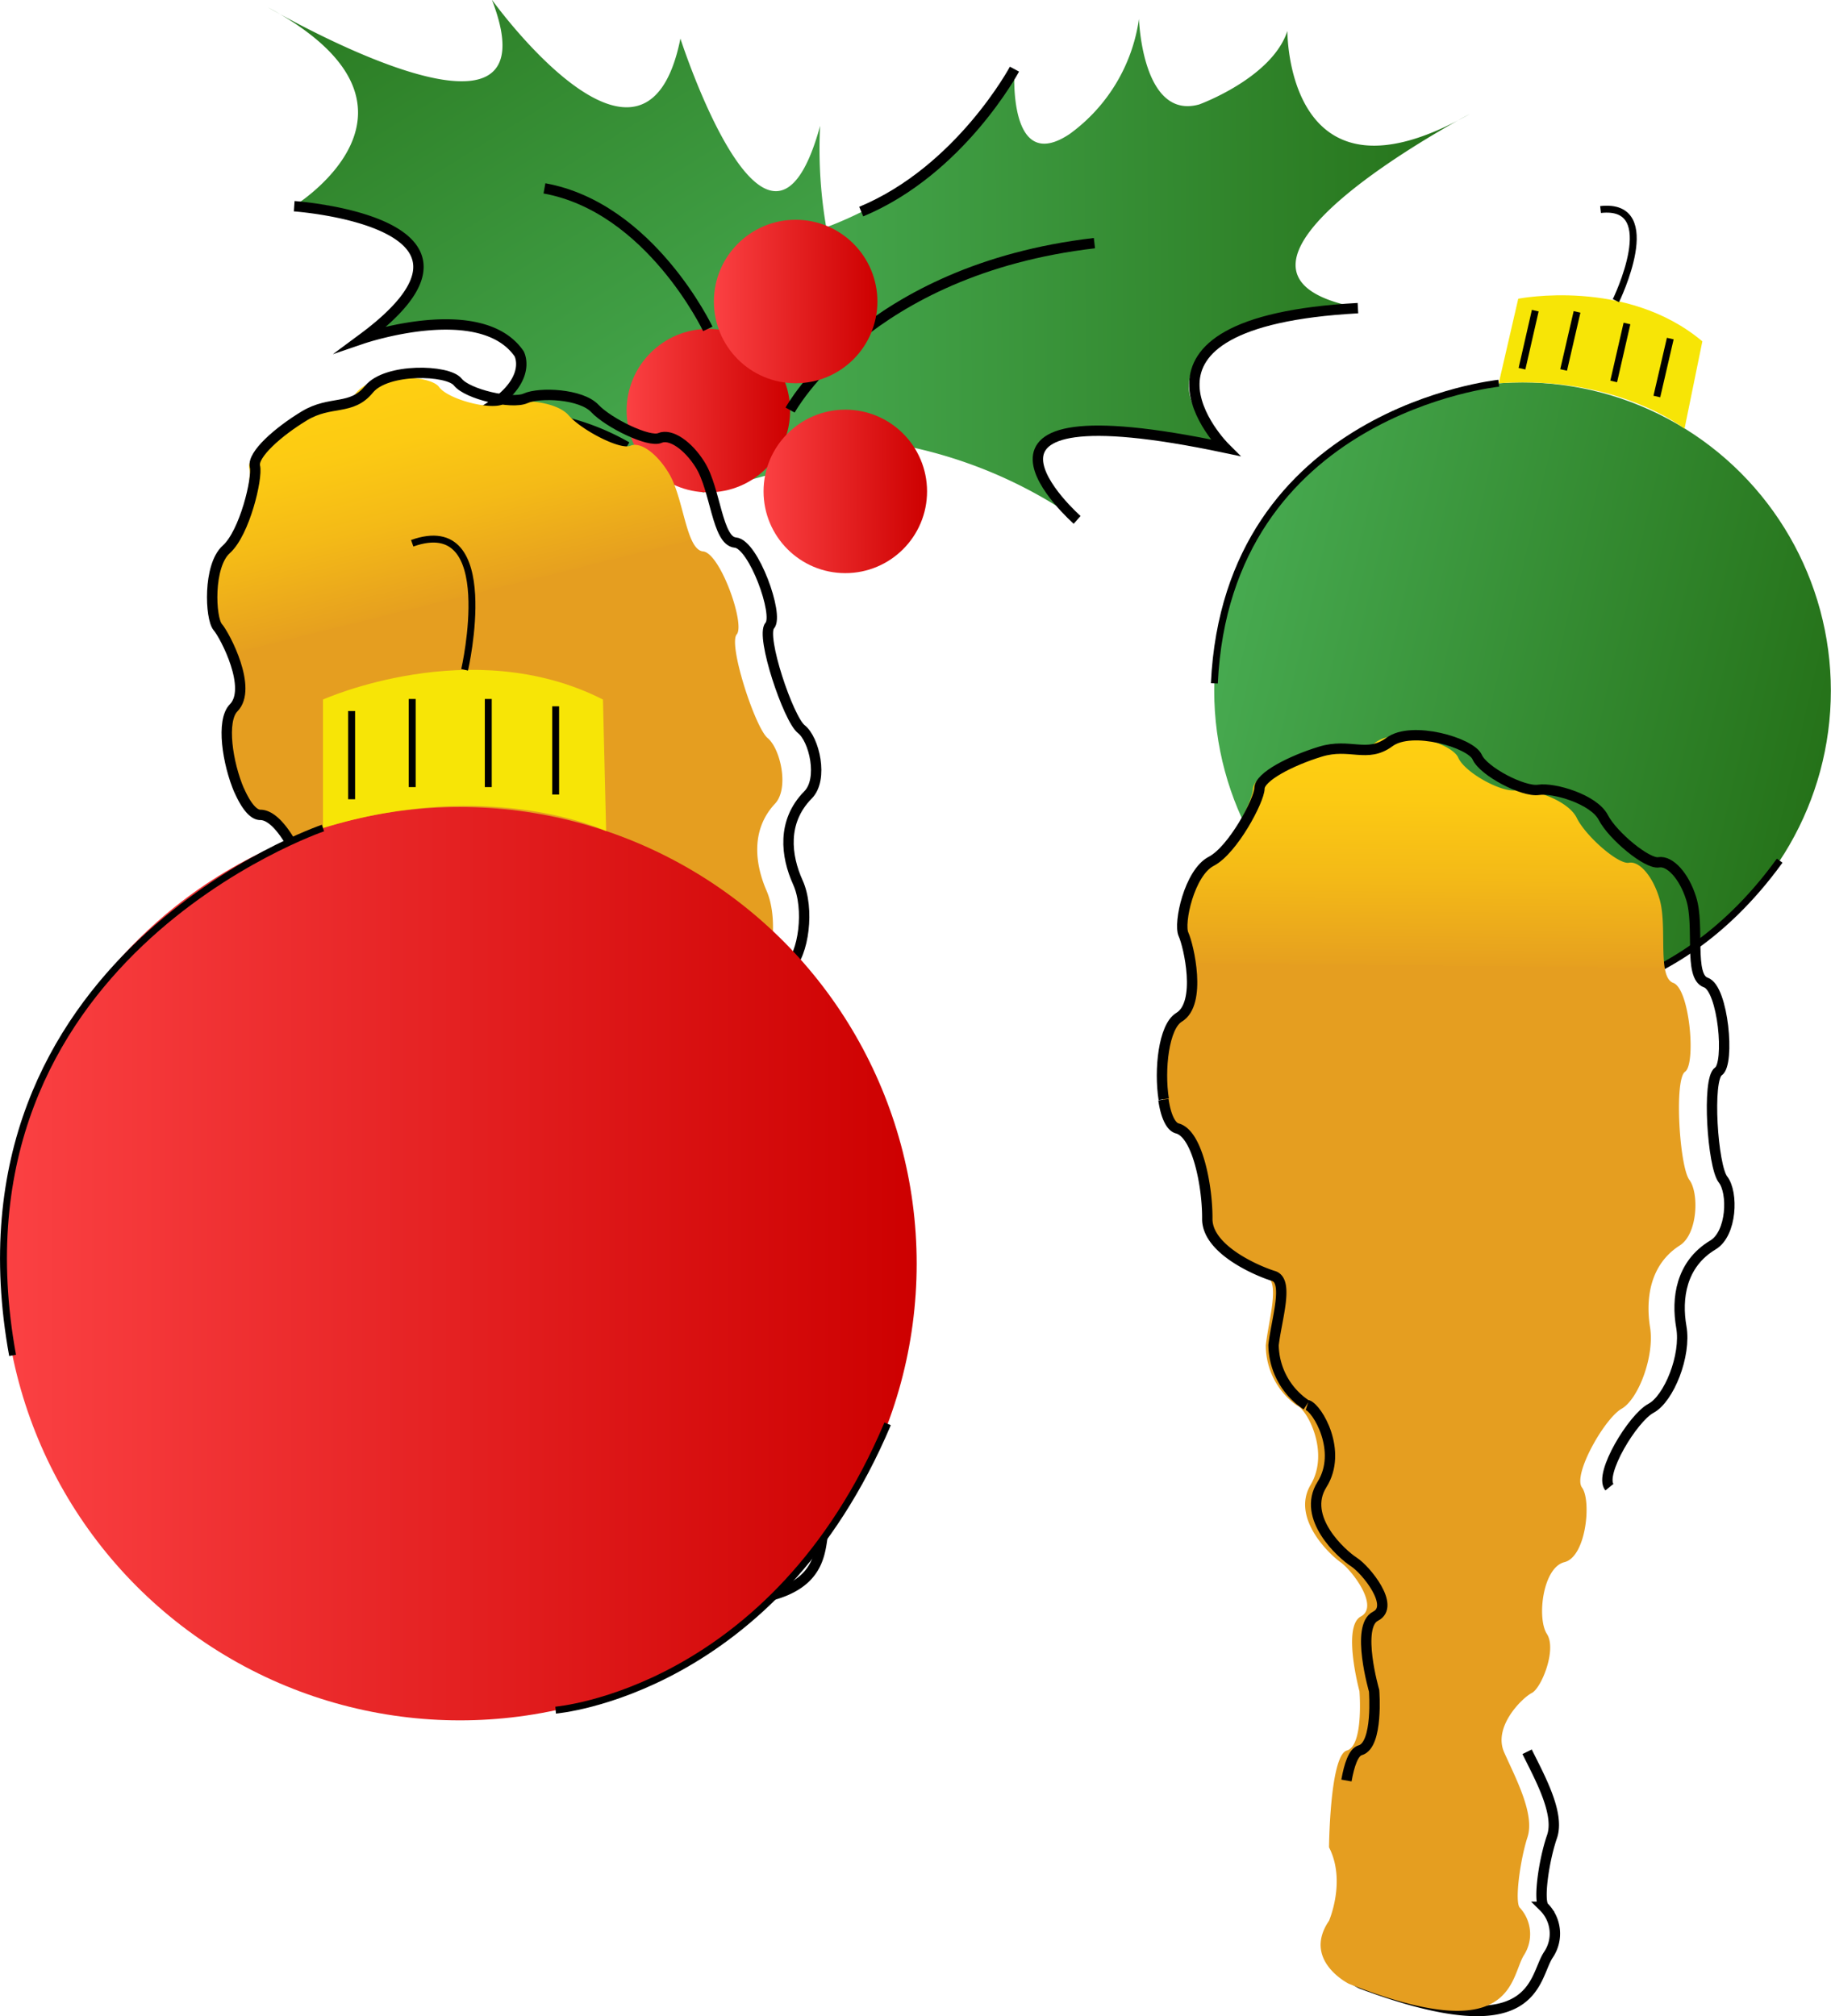
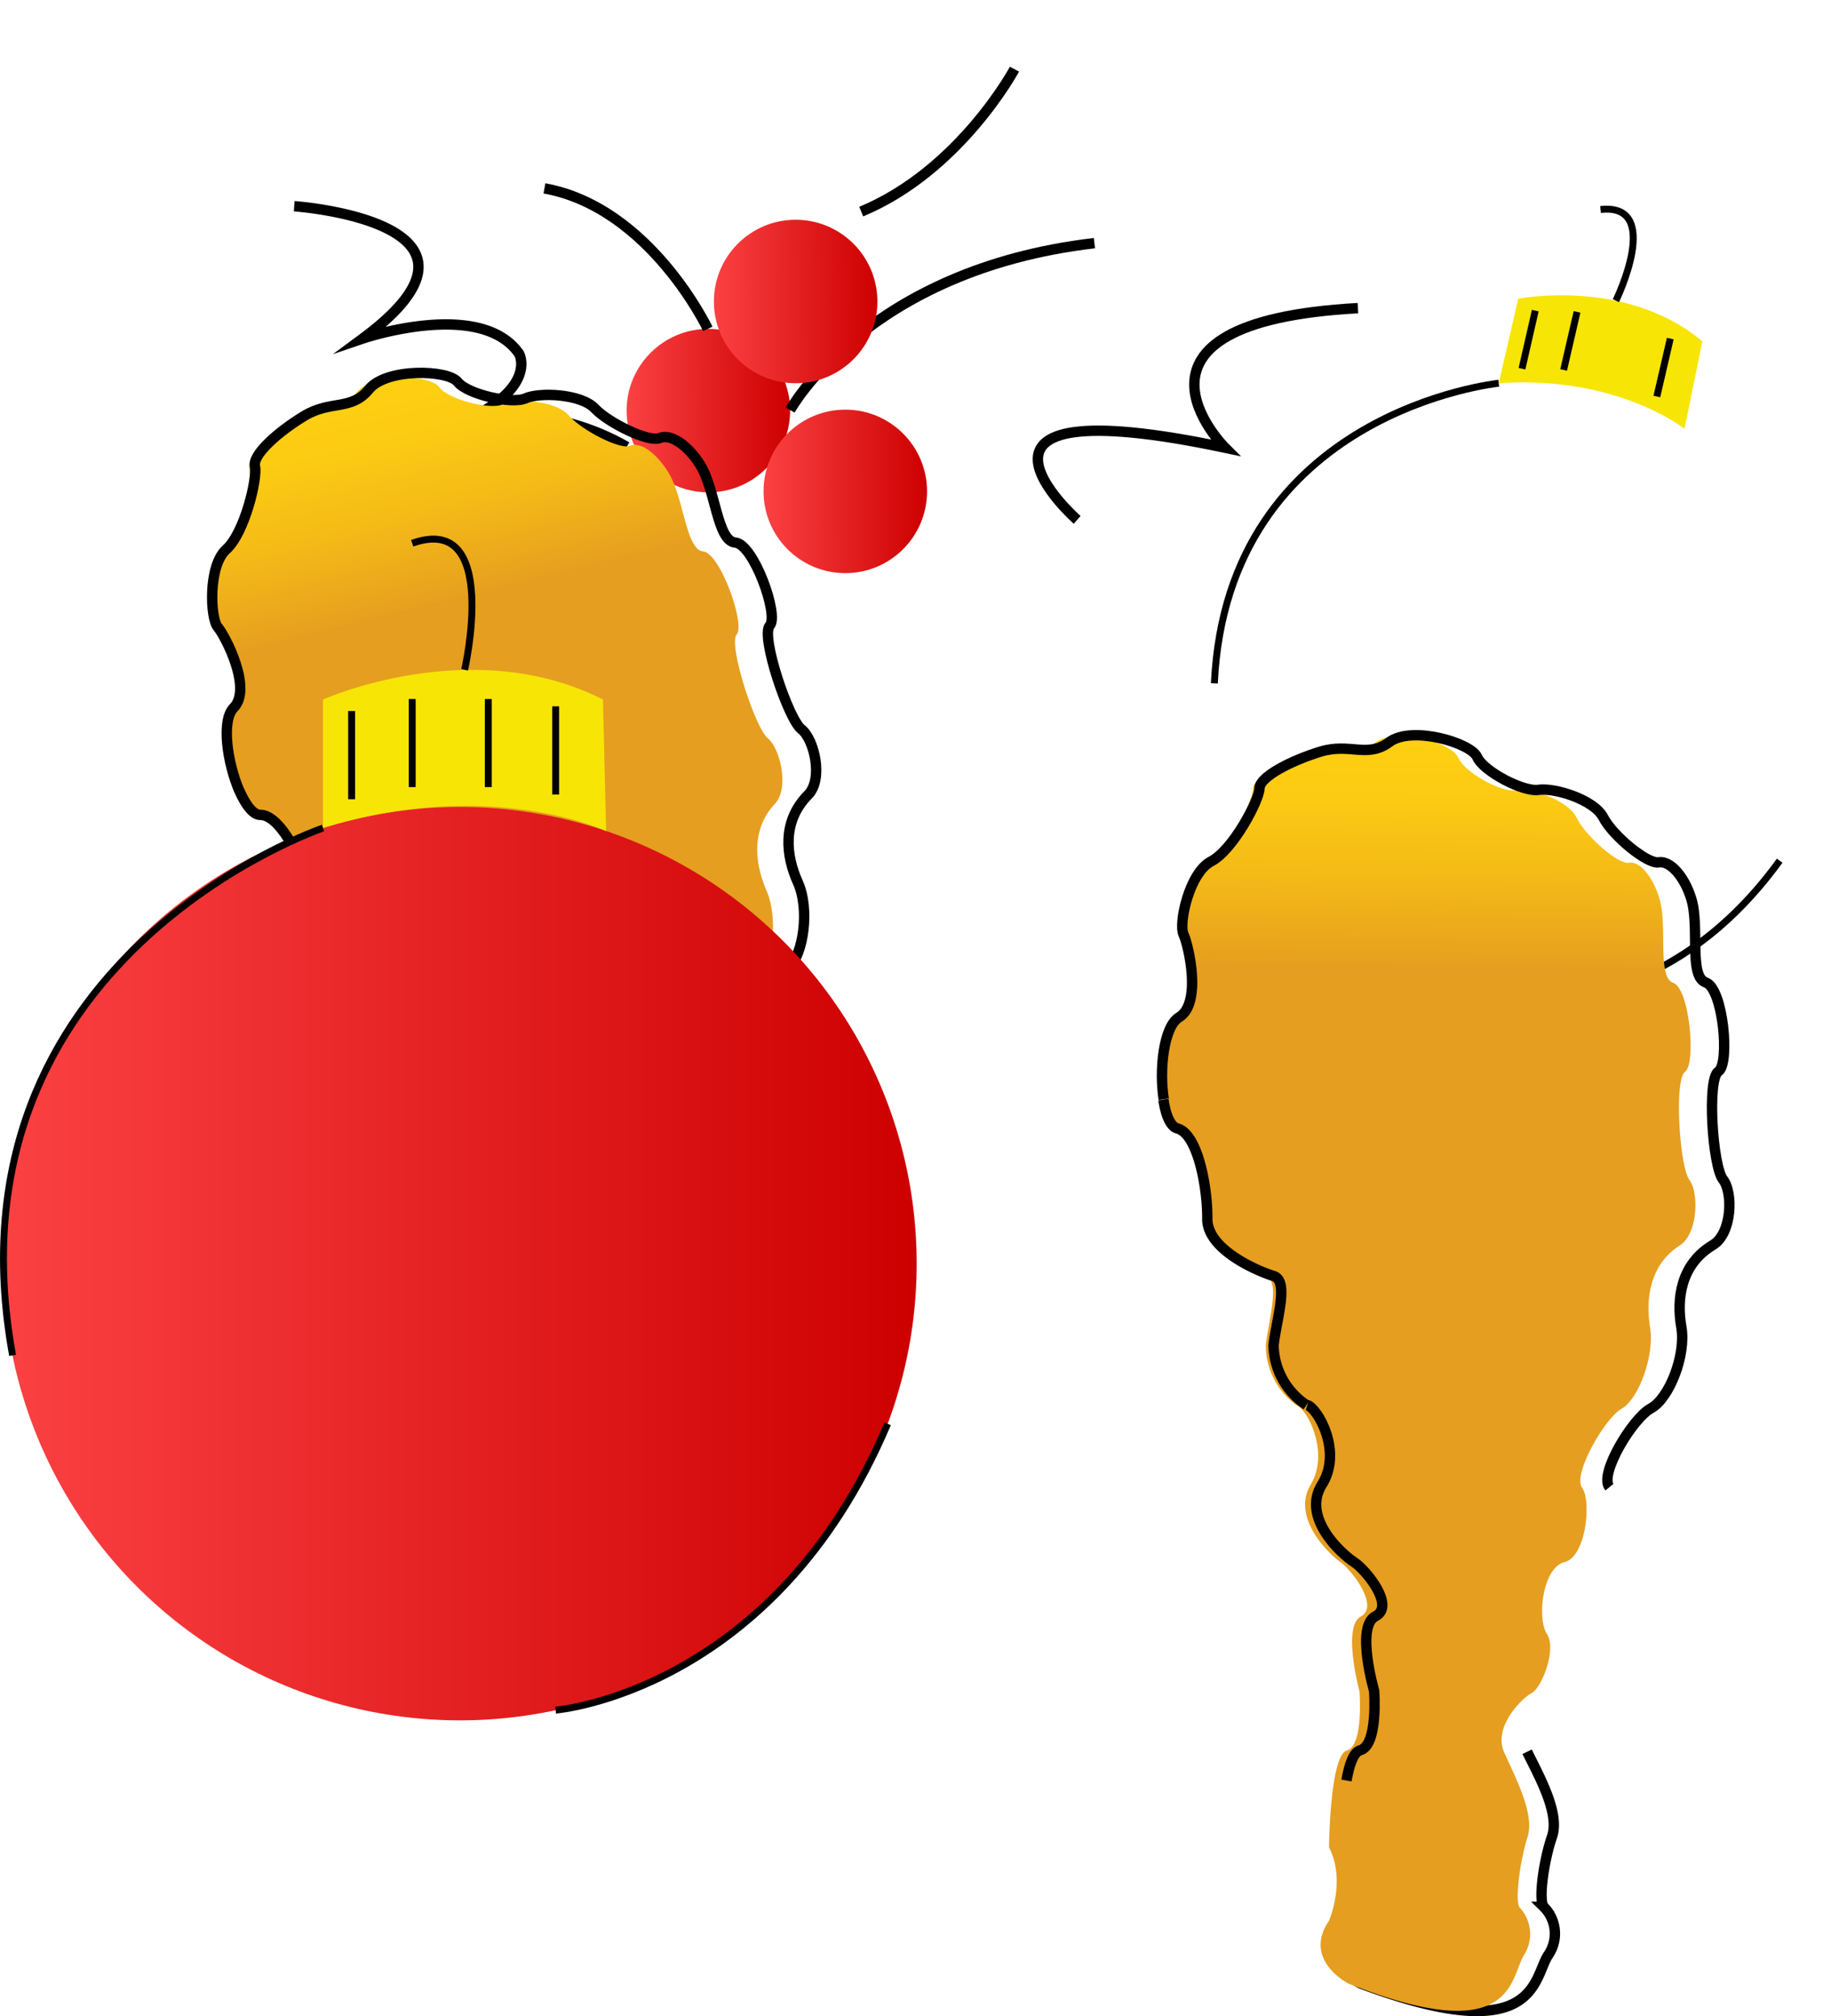
<svg xmlns="http://www.w3.org/2000/svg" xmlns:xlink="http://www.w3.org/1999/xlink" viewBox="0 0 132.37 145.78">
  <defs>
    <style>.cls-1{fill:url(#linear-gradient);}.cls-2{fill:url(#linear-gradient-2);}.cls-3{fill:url(#linear-gradient-3);}.cls-10,.cls-4{fill:none;stroke:#000;stroke-miterlimit:10;}.cls-4{stroke-width:0.75px;}.cls-5{fill:url(#linear-gradient-4);}.cls-6{fill:url(#linear-gradient-5);}.cls-7{fill:url(#linear-gradient-6);}.cls-8{fill:url(#linear-gradient-7);}.cls-9{fill:#f7e506;}.cls-10{stroke-width:0.5px;}.cls-11{fill:url(#linear-gradient-8);}.cls-12{fill:url(#linear-gradient-9);}</style>
    <linearGradient id="linear-gradient" x1="-1874.41" y1="-1471.63" x2="-1823.17" y2="-1471.63" gradientTransform="matrix(-0.53, -0.85, 0.85, -0.53, 297.3, -2332.92)" gradientUnits="userSpaceOnUse">
      <stop offset="0" stop-color="#47aa50" />
      <stop offset="1" stop-color="#257219" />
    </linearGradient>
    <linearGradient id="linear-gradient-2" x1="43.48" y1="21.77" x2="94.72" y2="21.77" gradientTransform="translate(11.48 -1.84) rotate(-0.36)" xlink:href="#linear-gradient" />
    <linearGradient id="linear-gradient-3" x1="33.62" y1="31.78" x2="45.44" y2="31.78" gradientTransform="translate(11.48 -1.84) rotate(-0.36)" gradientUnits="userSpaceOnUse">
      <stop offset="0" stop-color="#fb4143" />
      <stop offset="1" stop-color="#cd0000" />
    </linearGradient>
    <linearGradient id="linear-gradient-4" x1="39.98" y1="23.93" x2="51.8" y2="23.93" xlink:href="#linear-gradient-3" />
    <linearGradient id="linear-gradient-5" x1="43.48" y1="37.69" x2="55.3" y2="37.69" xlink:href="#linear-gradient-3" />
    <linearGradient id="linear-gradient-6" x1="391.29" y1="-1565.23" x2="483.43" y2="-1565.23" gradientTransform="translate(-1583.79 22.87) rotate(76.11)" gradientUnits="userSpaceOnUse">
      <stop offset="0" stop-color="#ffd011" />
      <stop offset="0.05" stop-color="#fcca13" />
      <stop offset="0.11" stop-color="#f4ba17" />
      <stop offset="0.18" stop-color="#e6a01f" />
      <stop offset="0.18" stop-color="#e59e20" />
    </linearGradient>
    <linearGradient id="linear-gradient-7" x1="283.48" y1="-128.43" x2="328.06" y2="-128.43" gradientTransform="translate(-216.75 106.28) rotate(13)" xlink:href="#linear-gradient" />
    <linearGradient id="linear-gradient-8" x1="263.24" y1="-1882.85" x2="355.38" y2="-1882.85" gradientTransform="translate(-1776.7 -227.76) rotate(90.54)" xlink:href="#linear-gradient-6" />
    <linearGradient id="linear-gradient-9" x1="0.23" y1="91.37" x2="66.27" y2="91.37" gradientTransform="matrix(1, 0, 0, 1, 0, 0)" xlink:href="#linear-gradient-3" />
  </defs>
  <title>2</title>
  <g id="Layer_2" data-name="Layer 2">
    <g id="Layer_3" data-name="Layer 3">
-       <path class="cls-1" d="M50.82,35.62S42.4,28.94,34.07,30.2c0,0,6.82-3.65,1.86-5.86a12.4,12.4,0,0,0-9.71.14s6.1-4.09,2.93-7c0,0-4.41-3.45-7.88-2.59,0,0,11.55-7.09-1.9-14.36,0,0,21.2,12.39,16.19-.55,0,0,11.09,15.44,13.63,2.81,0,0,6.39,19.84,10.1,6.31a33.26,33.26,0,0,0,7.12,22.3Z" />
-       <path class="cls-2" d="M59.87,16.38S70,12.77,73.34,5c0,0-.52,7.72,4,4.68a12.43,12.43,0,0,0,5-8.31s.23,7.34,4.36,6.18c0,0,5.26-1.91,6.37-5.31,0,0-.1,13.56,13.19,6,0,0-21.74,11.43-8.1,14,0,0-19,1.24-9.61,10.09,0,0-20.21-5.09-10.69,5.22a33.3,33.3,0,0,0-22.69-5.77Z" />
      <circle class="cls-3" cx="51.21" cy="29.69" r="5.91" />
      <path class="cls-4" d="M57.12,29.65s5.54-10.15,22-12.07" />
      <circle class="cls-5" cx="57.52" cy="21.8" r="5.91" />
      <circle class="cls-6" cx="61.11" cy="35.53" r="5.91" />
      <path class="cls-4" d="M51.17,23.78S47,15,39.36,13.62" />
      <path class="cls-4" d="M73.34,5s-3.92,7.32-11.08,10.3" />
      <path class="cls-4" d="M77.87,37.59s-11.13-9.82,10.69-5.22c0,0-9.11-9.07,9.61-10.09" />
      <path class="cls-4" d="M21.27,14.91s16.33,1.14,4.95,9.57c0,0,8.54-2.91,11.31,1.1,0,0,1.27,2.28-3.46,4.62a17.4,17.4,0,0,1,11.24,2.11" />
-       <path class="cls-4" d="M54.51,96.32c1.34,1.56,3.41,3.74,3.27,5.5s.2,4.67.68,5.06a2.72,2.72,0,0,1,1.19,3.27c-.67,1.91,1,6.84-12.58,5.41,0,0-3.89-.74-2.6-4,0,0,.57-3.11-1.27-5.15a34.23,34.23,0,0,1-.82-4.78" />
+       <path class="cls-4" d="M54.51,96.32c1.34,1.56,3.41,3.74,3.27,5.5s.2,4.67.68,5.06c-.67,1.91,1,6.84-12.58,5.41,0,0-3.89-.74-2.6-4,0,0,.57-3.11-1.27-5.15a34.23,34.23,0,0,1-.82-4.78" />
      <path class="cls-7" d="M46.19,115.78s-3.68-.79-2.51-4.06a7.07,7.07,0,0,0-1.27-5.14s-1.6-6.46-.51-7.14-.18-4.38-.18-4.38-2.39-4.21-1.25-5.25-1.47-3.09-2.4-3.43-4.27-2.21-3.49-4.89-1.66-5.26-2.39-5.31A5.31,5.31,0,0,1,29,72.53c-.28-1.84-.13-4.76-1.22-4.87s-4.85-.72-5.39-2.88S20.19,59,18.75,59s-3.21-6.4-1.93-7.77-.65-5.2-1.17-5.84-.73-4.42.51-5.59,2.07-5.11,1.86-5.92,1.55-2.49,3.34-3.61,3.2-.31,4.38-1.85,5.37-1.32,6-.44,3.66,1.69,4.63,1.25,3.81-.27,4.74.8,3.73,2.52,4.46,2.2,1.94.57,2.79,2c1.08,1.8,1.23,5.52,2.47,5.64s3.06,5.28,2.43,6,1.33,6.75,2.24,7.5,1.58,3.63.52,4.75c-1.77,1.9-1.43,4.38-.6,6.29s.48,5.22-.54,6.2-2.24,5.5-1.34,6.24,1.55,4.79.11,5.53-.88,4.44.06,5.35.6,3.88,0,4.41-2.12,3.06-.83,4.64,3.27,3.76,3.17,5.51.25,4.66.71,5.06A2.85,2.85,0,0,1,58,110.57C57.36,112.46,59,117.4,46.19,115.78Z" />
      <path class="cls-4" d="M32.81,76a5.27,5.27,0,0,1-3.38-3.61c-.27-1.85-.06-4.77-1.22-4.87s-5.13-.65-5.66-2.81-2.2-5.79-3.73-5.79c-.53,0-1.07-.74-1.52-1.76" />
      <path class="cls-4" d="M42.38,101.6c-.09-1.15,0-2.12.39-2.37,1.17-.7-.13-4.4-.13-4.4s-2.47-4.18-1.25-5.25-1.5-3.08-2.48-3.41-4.5-2.15-3.64-4.85-1.68-5.26-2.46-5.3" />
      <path class="cls-4" d="M17.3,57.18c-.86-2-1.32-5.08-.41-6,1.38-1.39-.61-5.21-1.15-5.84s-.71-4.43.62-5.62,2.27-5.16,2.07-6S20.1,31.22,22,30.07s3.4-.36,4.67-1.92,5.72-1.42,6.42-.53S37,29.25,38,28.8s4-.33,5,.73,3.92,2.48,4.7,2.14,2.05.54,2.92,1.94c1.12,1.79,1.22,5.51,2.54,5.62s3.17,5.25,2.49,6S57,52,57.93,52.72s1.62,3.62.48,4.76c-1.9,1.93-1.59,4.42-.73,6.32S58.11,69,57,70s-2.46,5.55-1.52,6.28" />
-       <circle class="cls-8" cx="110.07" cy="49.94" r="22.29" />
      <path class="cls-9" d="M108.35,27.71l1.41-6.11s7.8-1.55,13.31,3.08L121.78,31S116.87,27.11,108.35,27.71Z" />
      <line class="cls-10" x1="110.99" y1="22.46" x2="110.03" y2="26.66" />
      <line class="cls-10" x1="114.01" y1="22.55" x2="113.04" y2="26.75" />
-       <line class="cls-10" x1="117.62" y1="23.39" x2="116.66" y2="27.58" />
      <line class="cls-10" x1="120.75" y1="24.48" x2="119.78" y2="28.67" />
      <path class="cls-10" d="M108.35,27.71s-19.63,2-20.56,21.7" />
      <path class="cls-10" d="M109.72,72.23s10.58,1.55,18.94-10" />
      <path class="cls-10" d="M116.82,21.74s3.46-7.1-1.11-6.59" />
      <path class="cls-4" d="M110.4,126.66c.91,1.85,2.38,4.47,1.8,6.14s-1,4.57-.6,5.07a2.73,2.73,0,0,1,.34,3.47c-1.13,1.68-.74,6.87-13.53,2.09,0,0-3.59-1.68-1.52-4.55,0,0,1.33-2.87,0-5.3a35.56,35.56,0,0,1,.4-4.84" />
      <path class="cls-11" d="M97.5,143.43s-3.37-1.69-1.42-4.55c0,0,1.25-2.88,0-5.31,0,0,.06-6.65,1.29-7s.91-4.29.91-4.29-1.26-4.67.1-5.4-.65-3.35-1.46-3.92-3.59-3.2-2.17-5.6-.3-5.51-1-5.74a5.34,5.34,0,0,1-2.24-4.34c.2-1.86,1.07-4.64,0-5s-4.52-1.91-4.49-4.14-.65-6.14-2-6.53-1.51-7,.08-8,.66-5.2.31-6,.4-4.46,1.89-5.28,3.27-4.44,3.28-5.28,2.12-2,4.14-2.65,3.17.49,4.7-.7,5.53,0,6,1.08,3.13,2.54,4.18,2.36,3.75.69,4.39,2,3,3.38,3.77,3.24,1.74,1,2.21,2.61c.6,2-.19,5.65,1,6.08s1.65,5.87.85,6.42-.4,6.87.31,7.82.61,3.91-.69,4.74c-2.18,1.39-2.48,3.88-2.15,5.93s-.83,5.18-2.06,5.88-3.55,4.77-2.86,5.7.31,5-1.27,5.39-2,4.07-1.27,5.19-.39,3.91-1.09,4.27-2.82,2.44-2,4.29,2.23,4.46,1.69,6.13-.92,4.58-.58,5.08a2.82,2.82,0,0,1,.32,3.46C109.15,143,109.51,148.19,97.5,143.43Z" />
      <path class="cls-4" d="M94.45,101.59a5.28,5.28,0,0,1-2.38-4.33c.21-1.86,1.14-4.65,0-5s-4.81-1.9-4.79-4.14-.68-6.14-2.17-6.53c-.5-.13-.85-1-1-2.08" />
      <path class="cls-4" d="M97.34,128.74c.2-1.13.51-2.06,1-2.19,1.31-.38,1-4.3,1-4.3s-1.35-4.66.1-5.39-.69-3.36-1.56-3.92-3.82-3.2-2.31-5.6-.32-5.52-1.06-5.75" />
      <path class="cls-4" d="M84.13,79.48c-.34-2.14,0-5.25,1.1-5.92,1.68-1,.7-5.2.33-6s.42-4.46,2-5.28,3.48-4.43,3.49-5.27,2.25-2,4.4-2.66,3.38.5,5-.7,5.89.06,6.34,1.09,3.33,2.54,4.44,2.37,4,.68,4.68,2,3.18,3.38,4,3.24,1.85,1,2.35,2.61c.64,2-.2,5.65,1.06,6.08s1.75,5.88.91,6.43-.42,6.86.33,7.81.65,3.92-.73,4.74c-2.32,1.39-2.64,3.88-2.28,5.93s-.89,5.18-2.2,5.88-3.77,4.76-3,5.7" />
      <circle class="cls-12" cx="33.25" cy="91.37" r="33.02" />
      <path class="cls-9" d="M23.35,59.87V50.58s10.74-4.83,20.24,0l.23,9.51S35.45,56.15,23.35,59.87Z" />
      <line class="cls-10" x1="25.42" y1="51.41" x2="25.42" y2="57.79" />
      <line class="cls-10" x1="29.8" y1="50.54" x2="29.8" y2="56.91" />
      <line class="cls-10" x1="35.3" y1="50.54" x2="35.3" y2="56.91" />
      <line class="cls-10" x1="40.17" y1="51.07" x2="40.17" y2="57.45" />
      <path class="cls-10" d="M23.35,59.87S-4.32,69.27.91,98" />
      <path class="cls-10" d="M40.17,123.65s15.79-1.28,24-20.7" />
      <path class="cls-10" d="M33.59,48.43S36.21,37,29.8,39.28" />
    </g>
  </g>
</svg>